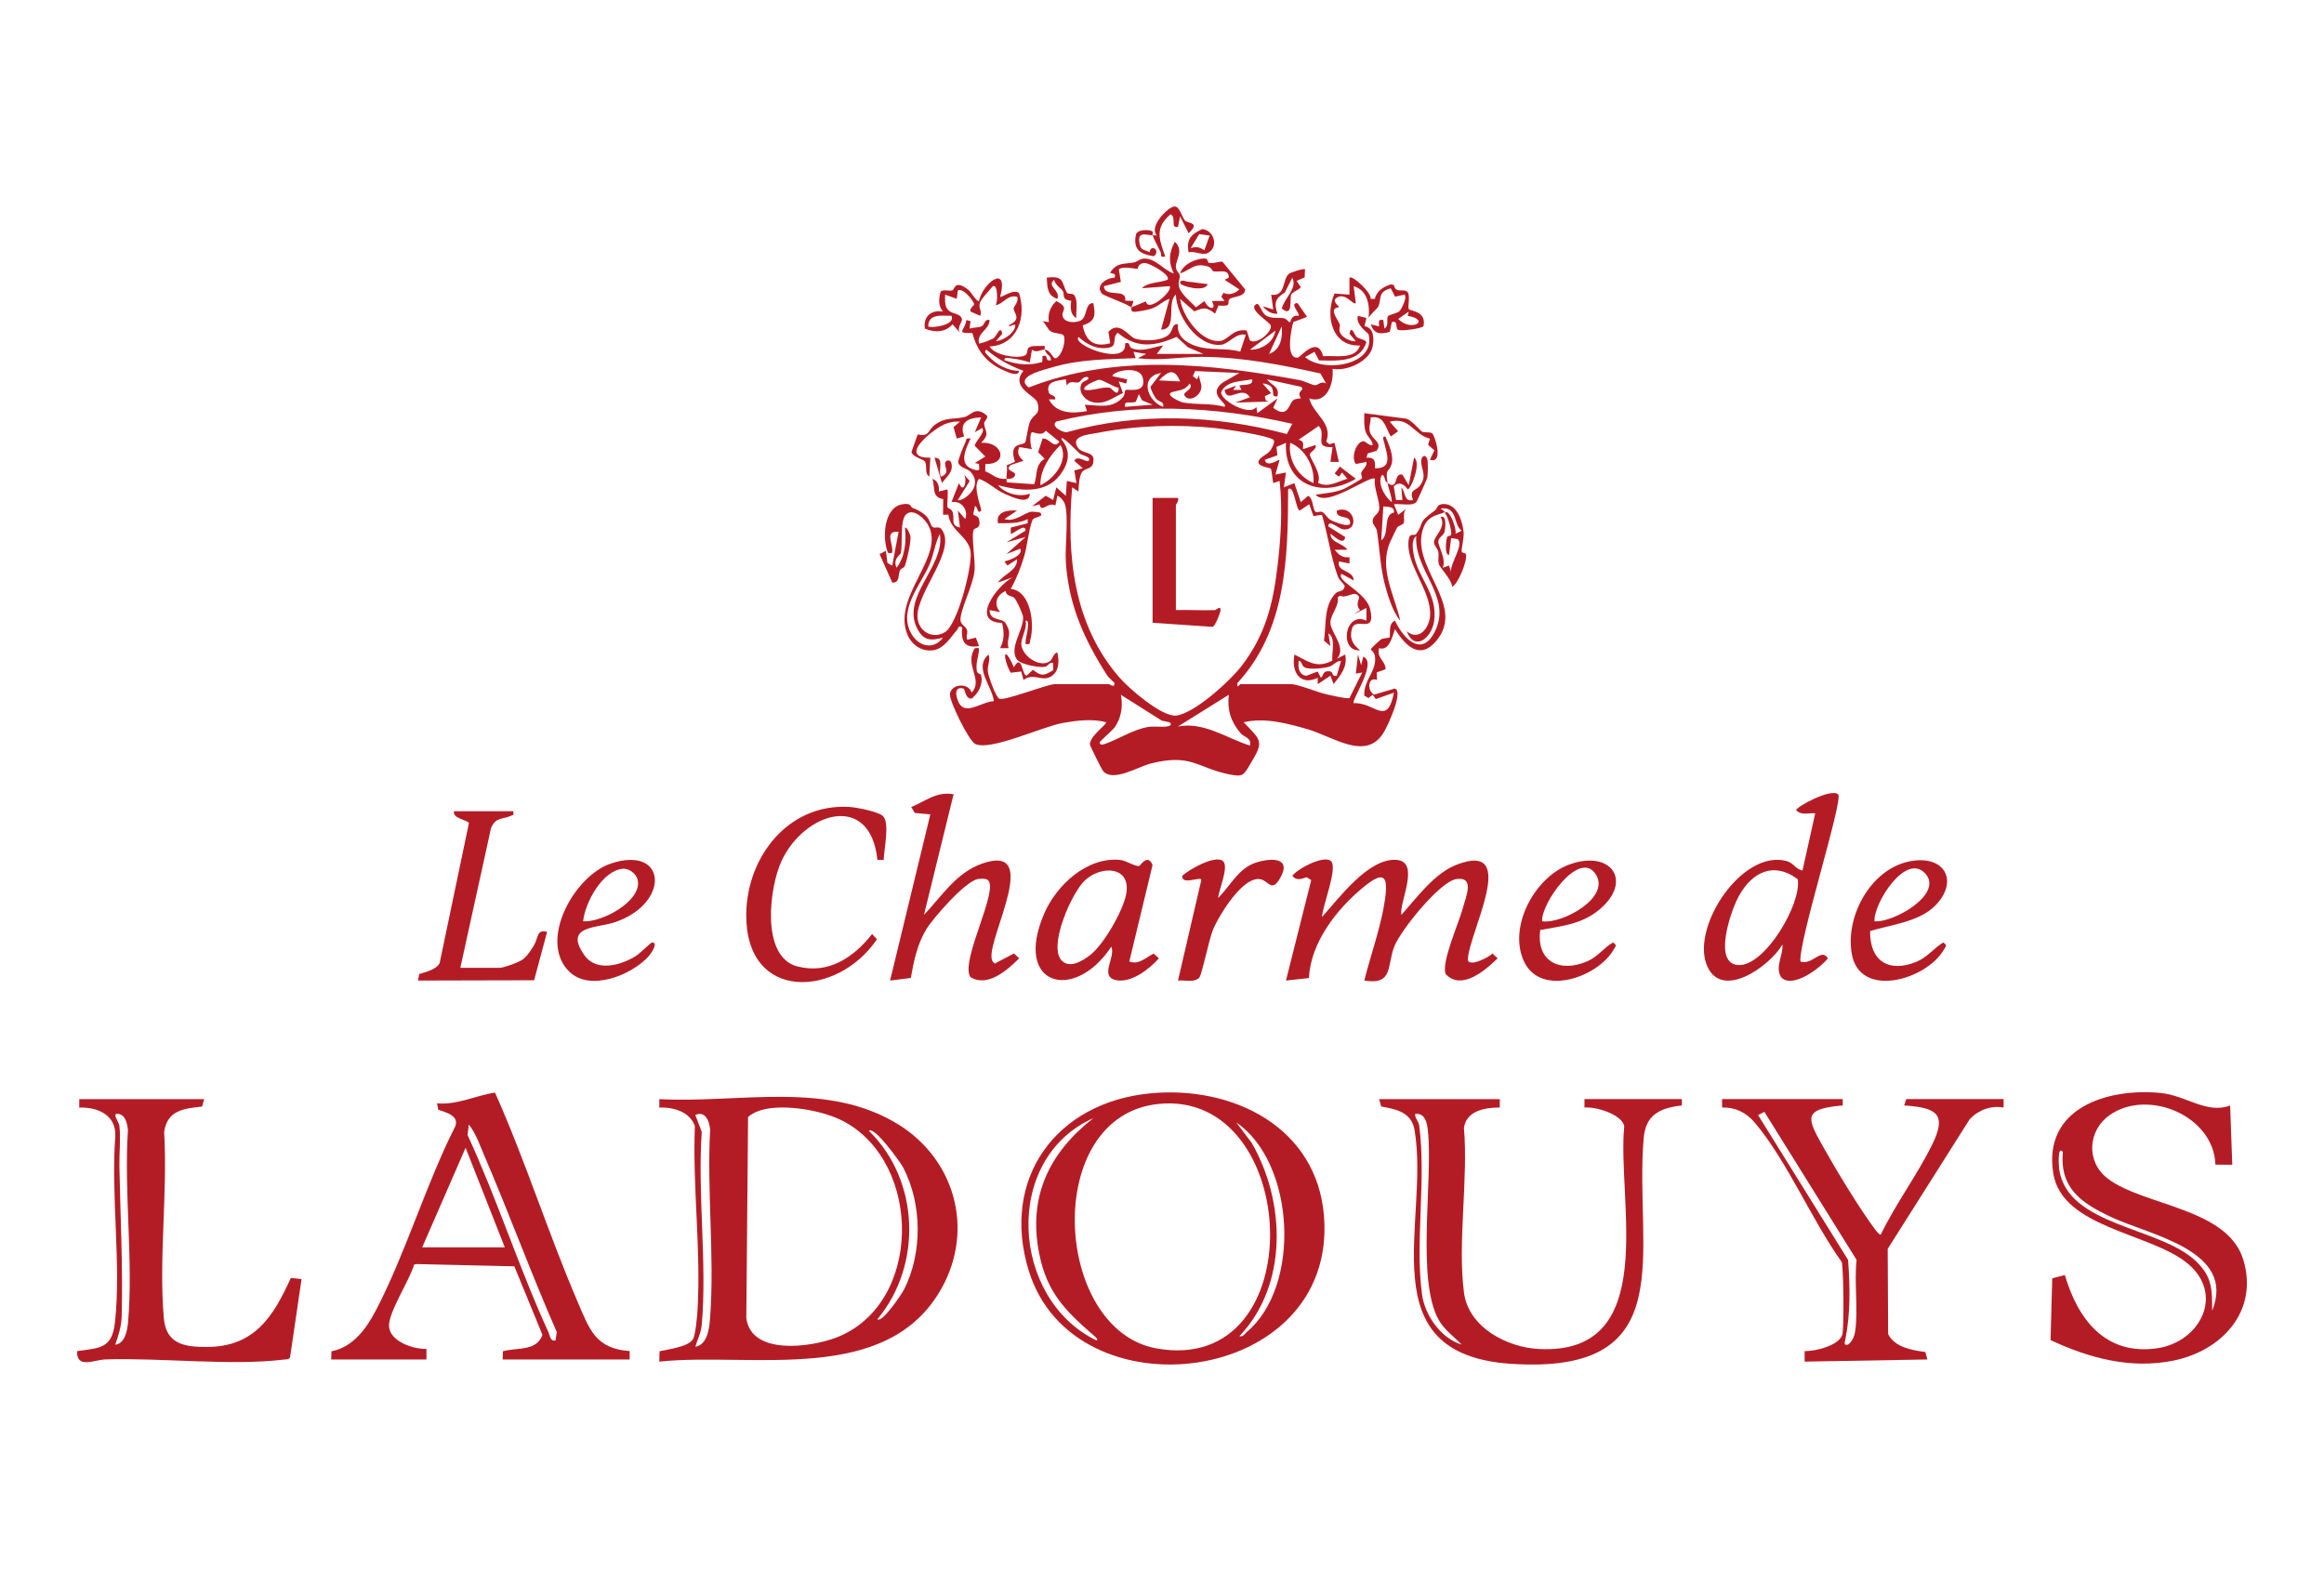
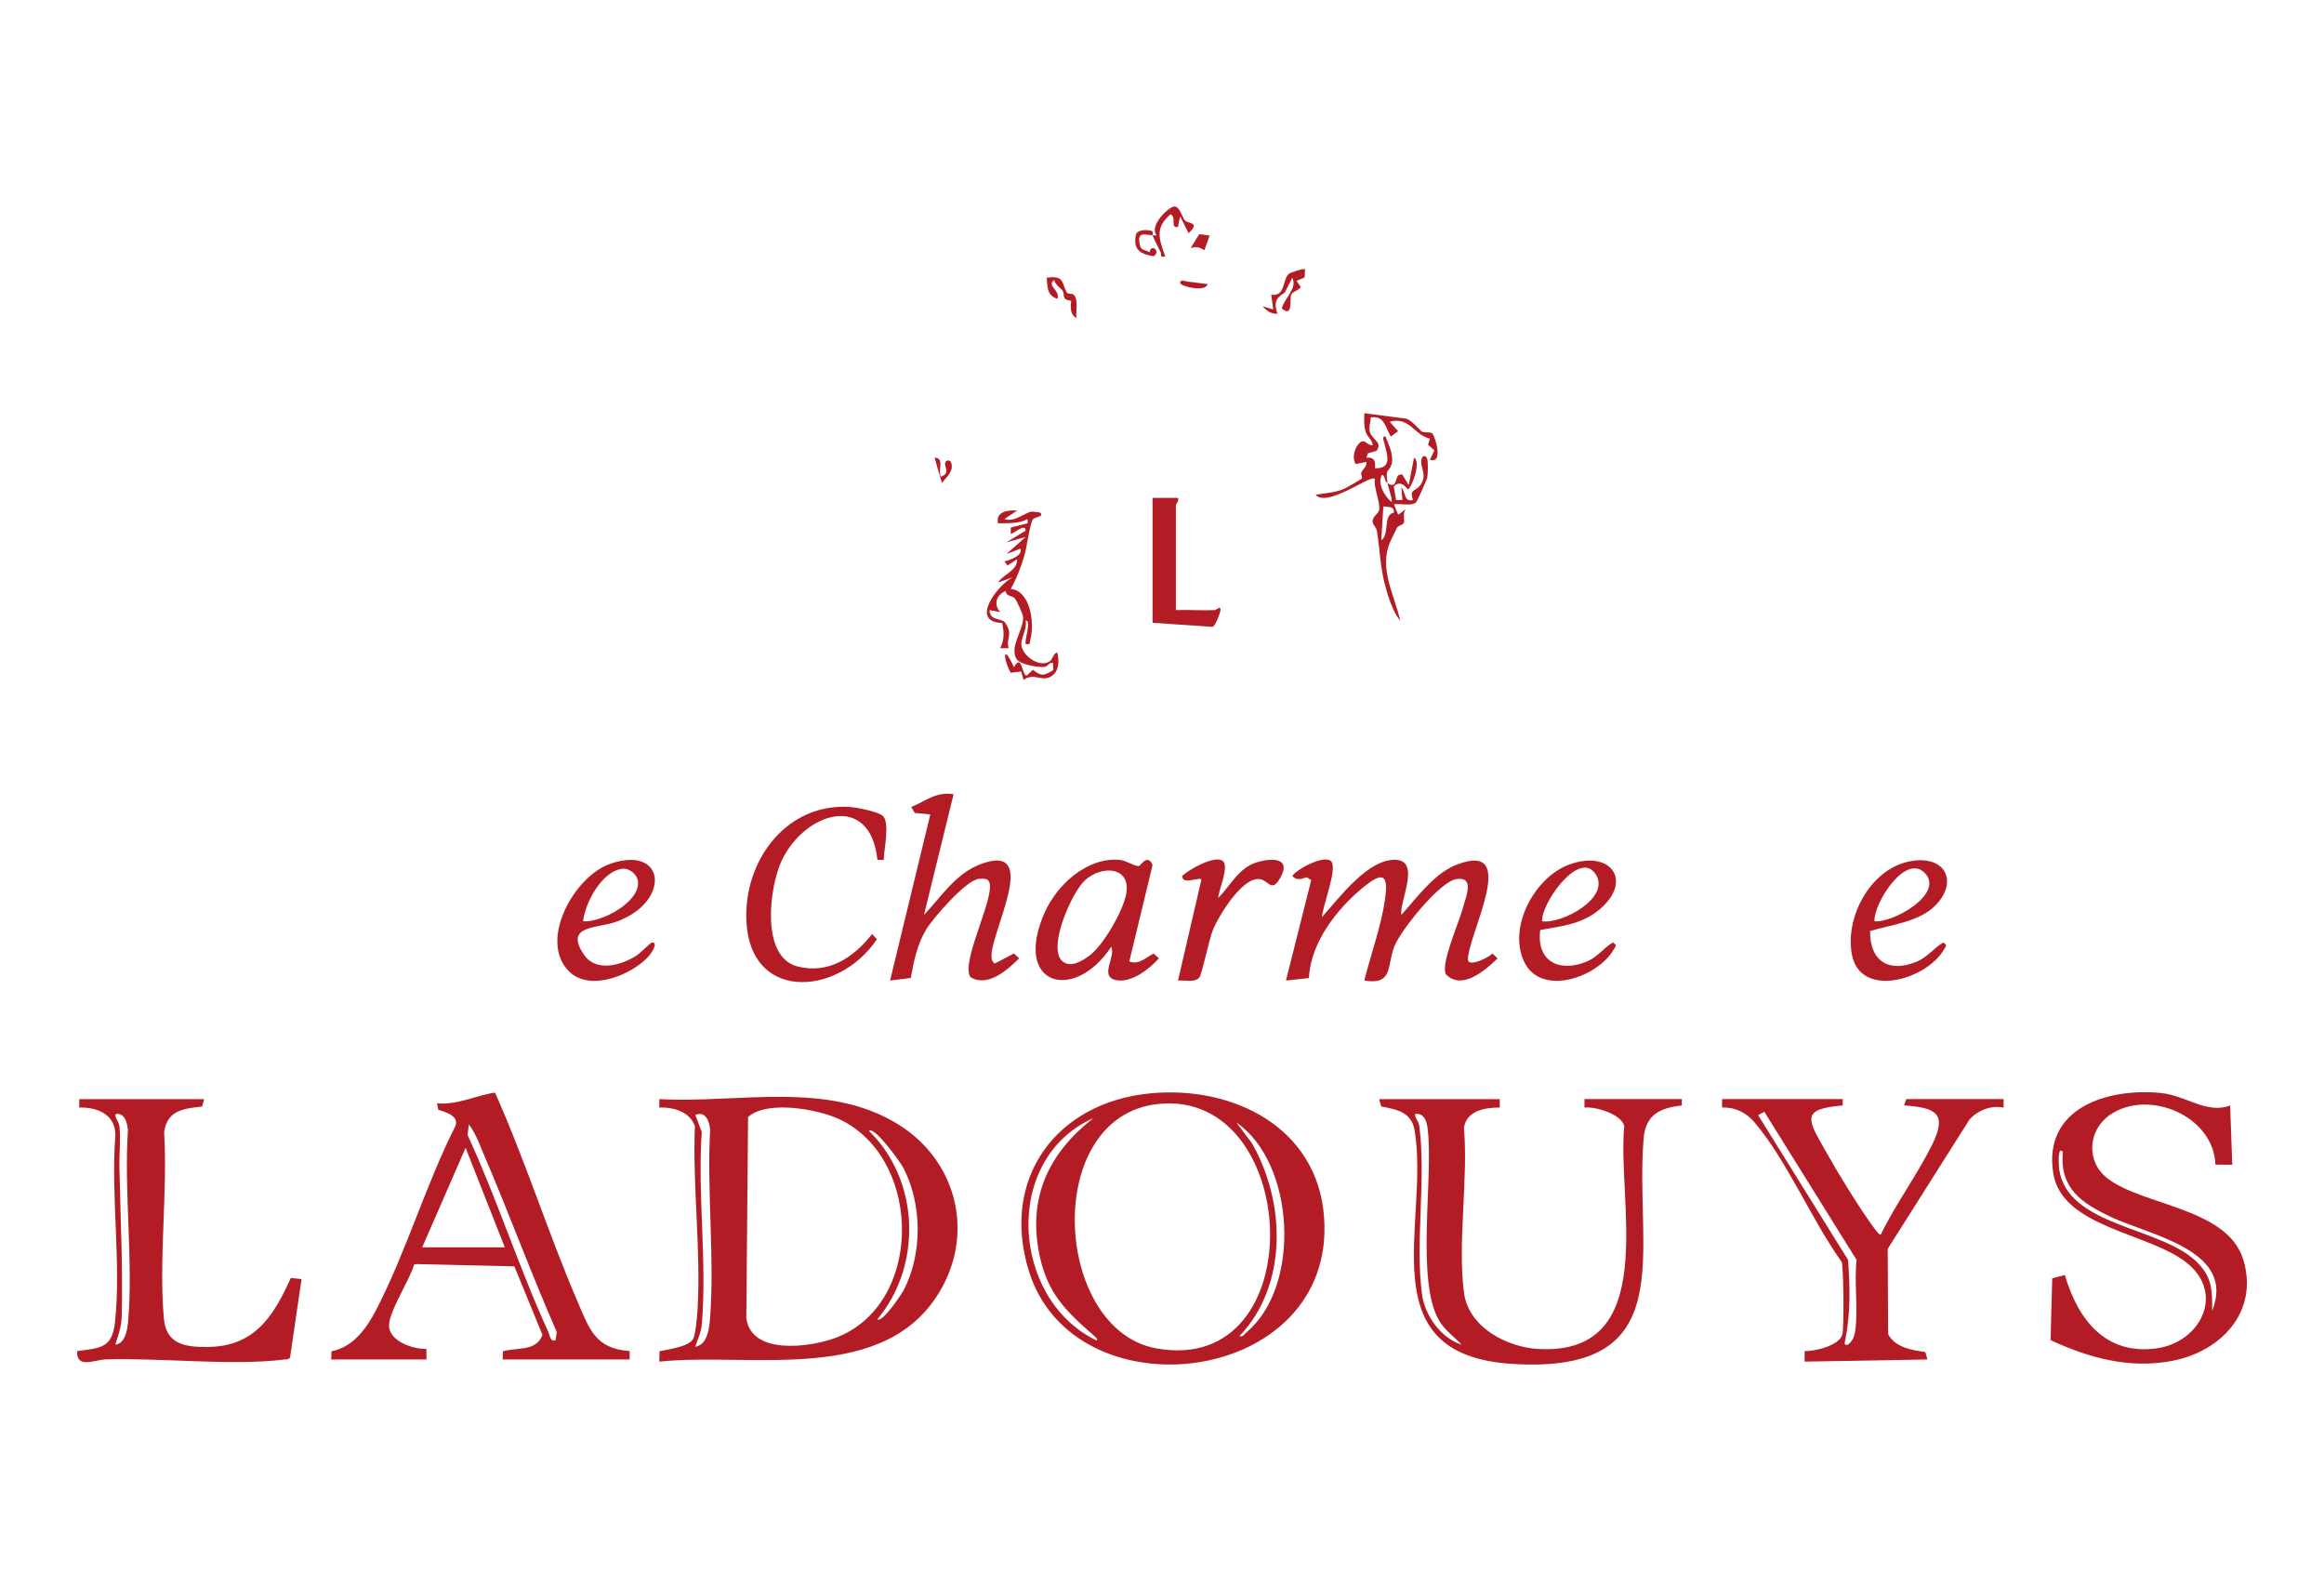
<svg xmlns="http://www.w3.org/2000/svg" id="Calque_1" version="1.2" viewBox="0 0 500 338">
  <g id="xzcUW6">
-     <path d="M243.421,66.127c-1.565-1.054-4.654-1.928-6.393-2.951l-.43-.903c-.064-1.516,1.796-2.489,3.179-2.528.597-1.164-1.037-.785-.909-1.131,1.488-2.256,3.018-1.729,5.129-2.158.654-.133,1.234-.726,1.97-.806,2.516-.274,4.377,2.494,6.561,3.187-1.179-2.458-1.058-4.403.228-6.827,1.992,1.837.27,3.769.226,5.29-.029.996.701,1.334.819,1.884.154.715-.4,1.38-.174,2.388.38,1.689,2.547,3.312,3.697,4.55l1.806-1.365c.772,1.822,2.78,2.179,1.6.007l2.732-.009-.697-.906.461-.866c1.131.624,2.561.164,3.416-.728l-3.176-2.055.905-.452c.048-2.024-2.07-1.12-3.321-1.378-.278-.057-.287-.787-1.276-1.064-2.885-.807-3.462.67-5.876,1.529.584-1.965,3.356-3.222,5.271-3.219.83.001.575.859.957.947.991.229,2.48-.462,2.904-.224l4.853,5.911c.024,1.794-2.907,1.451-3.421,2.18-.554.785.768,1.542-2.309,1.307l-.738,1.746c-1.863-1.465-2.423-1.331-4.465-.487l-3.049-2.691c.424,3.658,4.662,9.672,8.785,9.026,1.521-.238,2.697-2.721,5.54-2.213l.667,2.107c1.435,1.071,4.782-1.747,4.517-3.16-.15-.797-5.108-3.534-3.117-4.626.738-.405,1.031,2.049,2.393,2.622,1.291.543,2.415.173,3.658.442.483.104.993.961,1.229.809.107-.07.21-1.643,1.83-1.369.37-.471-2.123-2.759-.234-2.723l2.047,2.957-2.974,1.116c-.429,1.534-1.749,7.876.944,7.65.643-.054,4.276-4.879,5.484-.309,2.57-.206,6.943.841,7.939-2.305-6.156.291-7.559-6.577-5.483-11.184l3.204.253.005-3.644c.609-.646,4.793,3.238,4.562,4.548l.894-0c.368-1.708,1.965-2.703,3.523-3.125l.589.151c.352,1.831,1.905.794,2.758,1.351.944.617.085,3.409.475,3.856.339.39,3.842.436,3.12,3.661-.349.484-4.974,1.119-5.466.754-.682-.506.089-2.039-1.344-1.638l-.425,2.084c-2.167.577-3.325.511-4.132-1.621l1.818.454c.025-.902-.362-1.626.912-1.37l.228,1.82c1.03-.585.416-2.083.767-2.649.21-.338,2.017-.567,2.521-1.128.439-.489,1.685-2.991,1.041-3.509l-2.034.433-.923-1.788c-3.0.755-1.866,2.501-2.77,4.075-.116.202-1.681,1.628-2.011,2.29.352-2.731-.242-5.979-3.193-6.828l.455,3.635c-.659.518-2.166-2.398-4.114-1.148-1.219.79.673,1.778.466,2.055-2.354.207-.128,2.704.177,3.639.199.611-.369,1.15.235,2.08.567.873,2.161,1.705,3.236,1.572l-1.362-1.596c.411-2.091,1.099.333,1.556.708.516.423,1.937.545,2.077,1.144-1.426,4.408-6.385,3.929-10.189,3.878l-.971-1.851-2.032,1.139c3.889,3.425,15.361,1.851,13.663-4.92-.059-.234-2.923-2.103-2.281-3.961l1.816.462-.416,1.767c2.058.34,2.088,2.624,1.759,4.355-.609,3.202-5.628,5.457-8.631,4.806.358,2.921-1.166,7.705-5.005,6.375.858,3.407,5.162,5.317,3.654,9.302l.676.56,1.105-.297.938,4.095-1.818.001.456-3.184c-4.281.229-1.174-2.61-2.963-4.547l-4.325,2.954c1.193.352.989.889.911,2.051l2.729-.912c.312,1.002-1.197,1.442-1.241,2.04-.056.769,2.688,4.222,1.761,6.09,2.126,1.177,4.255-.289,6.313-.851l-1.144-1.357-.682.905-.907-.691,1.134-1.474,3.421,2.616c-7.271,4.342-15.497,1.344-15.032-7.735l-2.041.887.195,1.796-2.705.965c.378,1.836,3.075-.144,3.183-.005l-.903,3.187,2.273-.451-.449,3.185,2.248-.89,1.396,4.077,1.583-1.362c1.185.649.891,2.889,1.593,3.447.296.236,1.019-.147,1.386.014.619.272,1.106,1.314,1.844,1.74.594.344,5.115,2.247,4.063.035-.488-1.025-2.949-.274-2.728-2.049,3.906-1.388,5.037,4.585,1.245,4.017-.792-.119-3.122-2.284-3.065-.61l3.636,2.289c-.295,2.189-3.053-.827-3.181-.688.074,1.964,2.698,1.978,3.637,3.418l-2.728-.004c.879,1.084,1.686,1.821,3.189,1.599l-.005,1.362-2.272-.452c-.525,2.378,3.141,1.792,3.181,4.097l-2.503-1.364c-.338-.072-.31.473-.221.675.671,1.531,5.529,3.664,6.275,6.933,1.263,5.531-3.112,1.448-3.911,4.099-.628,2.081.181,3.502,1.731,4.683-4.587.388-3.318-8.53,1.364-6.374l-.002-2.731-2.728,1.362,1.364-.915c-1.102-1.122-.111-2.523-.196-2.723-.784-1.853-2.719.448-4.082-.373l-.522.37c.371,1.965-1.754,3.843-1.567,5.672.213,2.08,3.569,5.302,1.359,7.535l1.819-.904c.524,2.691-.975,4.398-2.502,6.365l-.688-1.813-2.726,1.823-.003-1.368c-3.77,1.808-5.755-1.244-5.004-5.009,2.926,1.457,4.781,3.088,8.135,1.307-.132-1.808.816-4.884-.848-5.861l.451,2.728-1.39-1.148c.512-3.308-.1-7.653,2.546-10.235.609-.594,1.841-.211,1.904-1.604-.471-.735-1.156-1.144-1.479-2.028-1.468-4.02-2.159-9.078-3.408-13.225l-1.833.278-.9-2.549-2.044,1.356c-.801.014-1.239-5.828-2.501-4.546-.022,14.721-.387,30.295-10.93,41.683-.121,1.391.493.22.678.22h10.931c1.405,0,5.611,1.73,7.421,2.144.902.206,4.609,1.078,5.101.838l2.733-5.489-1.359.23.446-4.096.686,2.277.456-1.822c3.145,1.211-2.679,9.473-2.045,10.016,4.48-.308,7.139,5.241,8.65-2.272l-3.916,1.38-.644-.924-.904.693-.905-.489c-.249-3.357,2.831-5.366,2.258-8.62-.127-.719-.881-1.304-.878-1.386.006-.148,2.001-1.984,2.124-2.067.534-.36,1.779-.316,1.913-.476.301-.36-.428-3.009,1.182-3.592,1.974,4.225,6.033,8.028,8.764,1.923,3.288-7.352-4.641-12.705-4.207-20.148-1.046.912-.768,2.55-.574,3.762.834,5.222,5.353,8.789,4.414,14.656-.581,3.627-4.223,6.466-5.887,2.076,2.631,2.213,4.897-.728,5.038-3.406.289-5.468-5.453-11.052-4.589-16.417.236-1.467,1.209-.58,1.587-1.103,1.939-2.686.07-2.226,3.993-5.027.698-.498.355-1.394,1.922-1.416,2.843-.04,3.978,3.509,4.272,5.795.184,1.43-.428,3.425-.396,4.464.008.275.845.214.931.561.34,1.374-1.73,6.433-2.972,6.983-.086-1.55-2.658-4.122-2.871-4.868-.244-.856.065-1.812-.107-2.624-.174-.818-1.01-1.397-.922-2.275.114-1.144,2.727-3.207,1.4-5.259,1.501-.513.98,2.791.818,3.323-.212.692-1.226,1.038-1.305,1.935-.079.905,1.805,3.898.945,5.671l1.359-.46.454,1.369c-.33-1.692,2.903-6,1.389-7.077l-1.38-.208-.464,3.644c-1.022-.075-.631-3.03-.442-3.79.092-.368.883-.289.923-.597.124-.956-.691-3.855-1.387-4.718,1.029-1.017,2.677,3.756,2.28,4.548l1.362-.683c-1.884-1.261-.773-5.283-4.551-4.775l.907.676c-.228.614-3.365.394-4.507,3.237-3.412,8.493,9.296,16.651,2.695,24.557-3.558,4.261-6.695,1.048-8.892-2.511-.654,1.699-1.225,4.75-3.418,4.097-.626,2.17,1.466,2.731,1.371,4.549l-1.882.661.057,1.622c-2.014-.769-2.19,2.293-.638,3.166l4.459-1.316c1.983.628-1.592,8.124-2.356,9.404-3.792,6.351-10.925.923-16.395-.649-4.357-1.252-9.271-2.585-13.761-1.492,3.866,4.024,4.398,4.055,1.442,8.953-1.467,2.431-1.522,2.883-4.66,2.227-6.926-1.448-8.082-4.508-16.818-2.298-2.667.675-8.134,4.102-10.238,1.575-.242-.291-2.782-5.353-2.798-5.668-.092-1.818,3.748-4.402,3.465-4.787-2.862-.834-6.29-.378-9.209.122-4.494.77-15.599,6.095-18.923,4.547-1.421-.662-5.632-9.376-5.466-10.736.272-2.235,3.981-2.544,4.676-.323,2.62-2.798-1.681-5.915.69-9.555.774-.018.985-.256.873.642-.175,1.398-.672,2.613-.459,4.171.115.842.844.597.934.964.478,1.958-.514,3.85-2.025,5.063-1.461.111-1.325-2.058-1.838-2.182-1.391-.336-1.681.657-1.39,1.826,1.191,4.781,4.806,1.147,8.0.897-.423-3.351-4.402-7.272-1.138-10.013.475,1.245-.338,2.303-.143,3.745.128.95,1.714,5.526,2.497,5.771,1.302.406,9.701-2.932,11.764-3.141h11.842c.058,0,1.208.895,1.13-.228-.011-.151-1.254-1.152-1.555-1.624-4.926-7.733-8.261-14.964-8.907-24.342-.229-3.327.653-9.83-.208-12.545-.21-.663-.928-1.549-1.614-1.797l-.44,2.079c-1.704-.851-2.983,1.775-3.4-.226l-1.627.42,2.961-2.288,1.586.925.689-2.723,2.047,1.811.223-3.194,2.055.461-.442-2.709,1.81-.484-1.818-1.585c.676-1.609,3.324,1.113,3.177-.458-.043-.454-1.617-.791-2.044-1.135-.219-.177-4.357-4.509-3.865-2.967,2.073,2.471,1.543,5.05-.26,7.488-3.202,4.328-8.813,3.515-13.406,2.311,1.483,1.849,4.6,2.622,6.829,1.819-.055,2.552-3.901.698-5.316.079-2.151-.941-3.495-2.49-5.607-3.268-1.553,1.575.671,6.558.448,6.828-.846,1.025-.783-1.176-1.359-.906l-.338,1.63c.081.514,1.103.228,1.286,1.334.326,1.964-.816,1.498-1.165,2.037-.622.962.365,6.733.155,8.833-.323,3.233-3.057,8.272-3.034,10.632.009.907,1.088,1.312,1.393,2.074.292.728-.315,1.461.092,2.158l1.832-.453.68,1.812c-3.284.553-3.87-1.148-3.644-4.095-1.066-.298-.769.28-1.038.581-1.374,1.54-2.805,4.055-5.142,4.41-2.502.38-4.707-1.176-5.616-3.444-3.303-8.241,8.376-16.849,4.442-23.571-.766-1.31-2.927-3.434-4.51-2.366-1.694,1.144-.783,6.702-1.367,8.575-.099.316-1.696,1.15-.883,3.06,1.842-2.243,2.165-5.839,1.822-8.652.527-.063,1.1,1.527,1.159,1.824.221,1.109-.746,5.282-1.197,6.476-.157.415-.744.391-1.014.911-.452.87-.026,2.792-1.679,2.628l-2.726-6.118,1.351-.711.34,2.622,1.026.567,1.367-7.288c-2.955-.2-1.363,2.188-1.346,3.861.009.905-.068.733-.924.692-1.284-2.994-.966-9.718,2.991-10.45,2.134-.395,1.865.59,2.174.708,4.513,1.737,3.547,3.622,4.483,4.2.457.282,1.295-.225,1.783.355,3.656,4.348-5.452,13.74-5.088,19.07.204,2.985,3.223,4.791,5.916,3.158,2.714-1.646,5.877-14.072,5.51-17.281-.371-3.244-4.427-4.578-4.794-8.003l-1.133.042.028-3.367c-2.524-.496-1.685-2.298-2.304-4.375,1.2.443,1.479,1.566,1.365,2.735l1.816-.456c.281.36-.094,3.265.038,3.802.092.376.904.286,1.14,1.154.433,1.586-.508,2.815,1.553,3.24l-.449-3.641,1.594,1.817c.709-1.953-.817-4.023-2.962-3.644l1.596-4.095c1.005,2.458,1.82-.396,1.14-1.823l1.173,1.397-2.543,4.064c.623.568,5.79-2.672,2.753-6.039-.71-.787-2.221-.769-2.669-1.986-.104-.546,1.13-3.594,1.506-4.289.344-.636-.038-1.123,1.141-.885-1.282,2.667-2.757,5.991,1.194,6.779,1.07.214.553-.681.624-1.323l-.904-.217,2.272-1.378-2.27-2.302c-.162-.703,2.42-2.925,1.59-3.838l-1.596.904,1.364-3.181c-2.783.06-4.804,1.038-3.646,4.075l-1.596.471-.69-2.46,1.38-1.174c-1.053-.107-1.996.087-2.987.425-2.512.856-10.745,7.458-3.388,7.317l-.227,4.094c-1.102-.768-.382-2.306-.905-3.195-.395-.672-2.628-.938-2.927-2.125l1.34-3.77c2.606.558,2.128-.897,3.654-2.043,2.42-1.817,4.191-1.108,6.471-1.725,1.35-.365,2.238-2.228,4.422-.562,1.108.676-.325,1.3-.246,2.065.176,1.69,1.314,2.086-.652,4.064,4.694-.322,5.966,4.693.907,4.562l-.024,1.561c1.887.791,2.365,1.782,4.582,1.625.031.249-.082.535.123.766l5.827.401c.779-2.091.065-4.028,2.242-5.506l-1.392-1.384.946-2.933c1.484-.209,2.428,2.379,3.63.684l-2.941-2.392c-.768,1.345-2.778.211-2.966.338-.549.372-.37,2.921-.006,3.645l-2.729-.453c-.533,1.324-.106,2.025.9,2.962l-2.738.897c-1.507,1.402,1.329,1.235.92,2.284-.529.853-1.02.634-1.817.69-.075-.598.262-2.093.036-2.899l1.776-.761c-1.406-4.303,1.512-3.385,2.206-4.167.199-.225.581-3.589,1.091-4.599.823-1.629,2.287-1.336,1.53-4.011-.412-1.457-5.952-3.218-2.997-6.783-2.887-1.078-5.618-2.554-7.973-4.562-.728.437.136,1.014.45,1.372,1.565,1.787,4.208,3.219,6.612,3.185-.274,1.389-2.514.242-3.317-.104-3.685-1.588-5.744-4.192-6.763-8.037-3.819.071-1.558-.448-1.301-2.794l.913.234-.229,1.594c.711-.217,2.025-.206,2.594-.48.759-.365.546-1.598,1.725-1.346-.026,2.122-2.801,2.742-2.272,5.006.182.207,2.754-.809,3.188-1.142.652-.501,1.447-2.948,1.816-.912l-1.362,1.596c1.532-.173,3.613-1.472,4.092-2.965.448-1.396-1.272.221-1.358-.445,2.953-1.373,1.105-2.554,1.075-3.646-.01-.359,1.215-1.55.743-2.503-2.088-.487-2.838,1.437-4.551,1.816.146-.653.273-1.132.24-1.822-.024-.51.021-2.577-.918-2.27-.692.937-2.479,2.634-2.789,3.63-.347,1.115.591,1.885.052,2.74l-2.053-.914c-.25-.756.759-1.199.769-1.585.014-.534-2.327-3.588-3.5-2.962l-.228,1.81-2.504-.902c-.016.527-.038,1.061-0,1.592.223,3.171,3.188,1.891,3.615,3.68.128.535-1.178,1.872-.432,2.926l-1.586-1.811c-1.557,1.755-3.785,1.827-5.957.926-.377-2.568,1.282-4.079,3.904-3.673-1.072-1.132-.94-2.881-.488-4.342.748-.449,1.739-.028,2.444-.198.631-.152.453-2.559,3.621-.022.366.293,1.74,2.604,2.16,2.288.827-3.885,6.452-8.139,4.563-.912.262.288,2.646-1.705,4.033-.843,1.682,5.089-.239,11.225-6.311,11.546,1.08,1.888,5.684,2.631,7.461,1.996.824-.294.546-1.281.849-1.64.609-.723,2.52-.333,3.46-.524.196.264-0.0.661.07.854-.738-.065-1.777.796-2.73-.005l-.463,2.742c-1.19-.38-2.694-.743-3.928-.857-.509-.047-1.634-.423-1.53.392,2.784.94,5.274,1.236,8.138.377l.058-1.282c1.499-.414.265,1.223,1.818.908-.085-1.246-.864-.903-1.364-2.275,1.471.129,1.694,2.129,2.499,1.818,1.315-.658,2.192-3.945,1.541-4.947-.193-.297-2.029-.401-2.653-.764-.801-.465-1.096-1.671-1.839-2.258l1.36.23c-.271-1.852.292-3.247,1.594-4.538,2.76,1.397,1.283,1.936,1.332,2.933.089,1.821,2.838,1.904,4.04,1.179,1.331-.803.774-3.733,2.601-3.671.525,2.701.43,3.909-2.283,4.787.62,3.429,2.523,4.774,5.92,3.851l-.393-2.456c2.348-2.568,4.409,1.044,5.736,1.462,1.871.589,5.266.509,6.94-.609,1.373-.918.853-2.688,2.299-2.485-.289,2.506,1.652,3.938,3.773,4.658,3.303,1.122,6.418.32,9.619,1.241l1.184-3.617c-2.04-.558-3.643,1.964-5.292,2.137-5.054.528-9.638-6.224-9.741-10.794-2.122,1.649.492,7.541-3.181,7.518l1.817-6.604c-1.559.489-2.283,1.596-4,2.144-.738.235-3.292.76-3.898.611-.5-.123-.257-.908-.298-.936l3.123-1.281c.355,2.617,5.99-2.328,5.073-3.271l-5.918.449c1.099-1.315,3.854-1.143,5.466-1.821.897-.947-3.788-3.56-4.783-3.595-1.567-.055-1.553,1.203-1.66,1.241-.194.069-3.029-.666-4.017.098l.439,2.712-3.641.922c.128,2.646,4.954.247,4.586,3.12l1.787.064-.455,1.362ZM303.091,67.042l-2.277,1.584c2.845,2.893,7.106.219,2.05-.679l.227-.905ZM204.708,67.951c-2.045.006-4.961-.565-5.01,2.273.49.437,5.968-.184,5.01-2.273ZM273.031,76.147c2.483-.862,2.966-3.52,2.724-5.919l-2.724,5.919ZM268.927,75.232c2.367.106,5.134-1.561,5.461-4.094l-5.461,4.094ZM248.886,76.147h10.02l-3.339-1.443-2.415-2.227c-4.684,2.047-8.526,2.587-12.685-.883-1.299,1.056.033,2.811-1.826,3.187-2.619.529-4.729-.624-6.603-2.278-1.575,1.724,10.582,6.468,10.021,1.366,1.233-.381.678.752,1.449,1.059,2.237.889,4.537-.274,6.744-.598l-1.366,1.818ZM246.607,76.152l-2.729-.457.457,1.361c-6.36.285-12.022.185-18.22,2.054-1.846.557-7.87,1.938-4.792,4.261,18.744-7.325,38.841-5.158,58.164-1.613,1.126.207,2.839,1.085,3.418,1.127.596.044,1.391-1.038,2.416-.362l-1.236-2.175c-8.629-1.899-16.636-3.502-25.482-3.573-4.588-.037-9.256.932-13.813.279l1.817-.902ZM242.117,83.96c.45-.421,4.668.96,3.735-2.715-.689-2.715-6.478-1.443-6.522-.315l3.178.685-.218.901-1.6-.446.908,2.494c-2.202.987-3.894,2.553-6.507,1.964-1.569-.354-3.056-1.98-2.531-3.688.342-1.113,2.002-.909,1.518-1.689-1.049-.314-1.51.911-2.027,1.109-.627.24-1.873-.586-2.53.714l-.22-1.358c-1.915.304-4.399.409-3.651,2.86.196.641,1.528.471,1.378,1.459l-1.368.001c1.609,3.078,5.124,3.091,8.194,2.505l-.454-1.359c3.031.107,5.865.967,8.187-1.626.466-.521.393-1.369.53-1.497ZM253.894,82.066c-1.249-3.126-2.768-2.038-4.551-.224l4.551.224ZM266.647,80.249l-9.513-.414-.494,1.098.895.681.454-.909c-.036.841.504,1.728.486,2.527-.046,2.018-2.827,3.484-3.665,1.79-.34-.688,2.178-1.369,1.136-2.496-.975,1.481-2.237,1.395-3.663,1.809-1.949.566,1.583,2.134,2.312,2.272,2.631.496,6.13.11,8.862.925.845-.777-3.86-2.603-.42-5.204l3.608-2.079ZM249.797,80.251c-4.729.755-2.996,6.073.453,7.281.252-1.254-.903-.926-1.576-1.827-.369-.492-1.156-1.962-1.144-2.512l2.267-2.942ZM240.684,83.443c-1.06-.131-3.457-1.777-4.245-1.736-.39.02-3.896,1.47-3.037,2.18,1.781.26,3.488-.661,5.256-.497.546.051,1.965,2.419,2.026.053ZM269.38,81.615c-2.309.464-5.435.246-6.619,2.688-.453,1.681,6.159,5.45,7.528,3.232l.223,1.356,4.331-3.179-.91,2.038c3.145,2.424,3.35-.852,4.289-1.626.514-.423,1.544-.35,1.628-.433.038-.038-.374-.652-.296-1.036.135-.666,1.165-.874.306-1.45l-7.29-1.588c.987,1.362,2.763,1.423,2.275,3.637-1.523.285-.536-1.102-1.362-2.048-.339-.388-1.27-.744-1.824-.678l1.818,2.051-1.363.678.221.903.683.236-7.278.222,3.177-1.134c-1.797-2.809-4.904,1.612-5.454-1.586l2.495-.927-.674.914,1.822.001-.46-.903c.366-.351,3.193.174,2.732-1.368ZM245.723,86.134l-.701-1.331-.638,1.609c-1.005.54-2.654-.467-2.327,1.12l5.919-.458-2.252-.94ZM278.034,91.181c-16.716-3.832-33.953-4.644-50.744-.499-1.34.931,1.137,2.349,2.189,2.317,15.621-4.355,31.793-3.745,47.379.378l1.176-2.195ZM273.396,100.829c-.269-.304-2.913-.327-2.627-1.649.542-.99,1.78-1.35,2.437-2.129.244-.29,1.326-2.044.732-2.458-1.369-.953-9.984-2.215-12.127-2.449-8.463-.927-17.389-.603-25.761.999-1.793.343-6.022.618-4.049,3.307.789,1.075,3.124.776,3.243,2.241.203,2.508-1.802,1.799-2.514,2.975-.58.959-.658,2.939-.699,4.084l-1.36-.907c-1.237,14.625.238,29.559,10.238,40.995,2.046,2.34,9.159,8.502,12.18,8.113,4.019-.517,11.742-7.614,14.206-10.888,4.983-6.622,6.569-13.016,7.547-21.148.714-5.937,1.137-12.522.458-18.44l-1.36.458c-.186-.64-.283-2.81-.544-3.105ZM282.589,103.928c.293-3.452-1.746-7.354-5.005-8.649-.519,3.704,1.668,7.18,5.005,8.649ZM223.84,104.386c2.962-1.308,6.179-5.418,4.323-8.645-2.301,2.239-4.408,5.334-4.323,8.645ZM202.884,137.184c-2.653.726-4.203.679-5.557-1.963-3.541-6.912,6.082-13.425,4.876-20.357-1.032,2.008-1.284,4.357-2.174,6.48-1.88,4.482-6.972,9.871-3.908,15.083,1.576,2.681,4.759,3.47,6.763.757ZM288.51,142.192c-1.088-.006-1.509.956-2.603,1.264-1.135.319-4.405.718-5.33.062-.642-.455-.464-1.361-1.169-1.326-.161,1.456-.018,2.897,1.617,3.211l2.466-.93.695,1.352c.647-.62.378-1.281,1.365-1.394,1.711-.196.579,1.225,2.048.95l.911-3.188ZM251.62,155.404l-1.677-.363-8.798-5.56c.503,2.392.101,5.042-1.37,7.054-.469.641-3.163,2.946-3.177,3.191-.035.624.665.502,1.199.309,2.84-1.024,6.182-3.126,9.149-3.616,1.384-.228,2.726.049,4-.107.634-.077,1.358-.295.675-.908ZM264.37,149.48l-10.929,6.825c5.56-1.076,10.392,2.499,15.481,4.104.393-1.722-1.267-1.758-2.064-2.714-2.092-2.51-2.839-4.914-2.489-8.215Z" fill="#b41c25" />
    <path d="M141.849,292.952l.049-2.233c1.836-.436,6.124-.894,7.195-2.596.548-.872.901-4.994.978-6.309.767-13.087-1.093-26.434-.573-39.552-1.12-3.111-4.619-4.077-7.649-3.97l0-1.817c17.096.941,36.254-4.096,51.6,5.561,11.983,7.541,16.137,22.39,9.215,34.981-11.702,21.283-41.001,13.845-60.814,15.935ZM165.892,238.423c-1.759.219-3.58.708-4.946,1.886l-.38,43.264c1.037,8.092,13.798,6.292,19.208,4.258,18.738-7.047,18.759-37.535,1.711-46.584-4.104-2.179-11.005-3.396-15.593-2.824ZM149.596,289.76c2.755-.485,3.037-4.275,3.204-6.584.934-12.957-.734-27.022-.018-40.099-.142-1.84-1.003-4.157-3.186-3.191l1.382,3.629c-.928,13.385,1.175,28.284.001,41.483-.171,1.928-.885,3.021-1.382,4.762ZM188.765,283.836c1.005.913,5.26-5.471,5.712-6.353,4.021-7.837,3.926-18.503-.162-26.294-.584-1.113-6.19-8.953-7.372-7.881,10.921,10.627,11.541,28.895,1.822,40.528Z" fill="#b41c25" />
    <path d="M247.426,235.239c17.685-1.718,35.956,7.171,37.436,26.519,2.789,36.453-53.838,43.285-63.536,11.612-6.076-19.842,5.91-36.17,26.1-38.131ZM249.238,237.512c-25.171,2.587-22.657,48.571-.464,52.591,33.875,6.135,31.232-55.753.464-52.591ZM235.222,240.576c-19.613,8.716-17.785,38.886.679,47.824.575-.167-.502-.999-.673-1.149-6.086-5.303-9.967-9.158-11.643-17.506-2.459-12.244,2.127-21.733,11.638-29.169ZM266.65,287.48c.856.201,1.083-.478,1.595-.906,11.706-9.78,10.462-36.349-2.274-45.097l3.331,4.412c7.278,12.656,7.879,30.528-2.652,41.59Z" fill="#b41c25" />
    <path d="M71.254,292.495l.061-1.766c4.64-.873,7.543-4.933,9.586-8.857,6.405-12.3,10.696-26.98,17.015-39.478,1.003-2.251-1.904-3.107-3.617-3.605l-.274-1.405c4.406.386,8.259-1.694,12.476-2.311,6.578,14.73,11.452,30.313,17.821,45.117,2.502,5.814,3.781,9.978,11.156,10.49l-.003,1.814h-27.328l.057-1.768c2.997-.86,7.232.083,8.5-3.542l-6.047-14.737-20.975-.484-.592.108c-.86,3.243-5.583,10.311-5.394,13.299.207,3.274,5.269,4.934,8.052,4.847l.002,2.275h-20.496ZM119.527,288.394l.257-1.817c-5.477-12.466-10.151-25.286-15.523-37.793-.966-2.248-1.871-4.946-3.396-6.846l-.267,2.264c6.38,13.822,11.036,28.531,17.369,42.352.353.771.39,2.128,1.561,1.839ZM90.839,268.355h17.763l-8.431-21.41-9.332,21.41Z" fill="#b41c25" />
    <path d="M322.672,236.472l.002,1.818c-3.177-.017-7.149.653-7.715,4.36.957,11.086-1.4,24.673.009,35.459.976,7.469,9.227,11.772,16.109,12.128,26.334,1.364,16.774-31.809,18.372-47.975-.575-2.548-6.168-4.221-8.56-3.971l.002-1.819h20.952l.002,1.364c-4.721.527-7.788,2.011-8.217,7.047-2.071,24.318,8.527,50.967-28.473,48.545-30.913-2.023-17.495-30.432-20.811-50.242-.651-3.89-3.83-4.512-7.179-5.118l-.455-1.595h25.962ZM314.474,289.302c-1.687-1.785-3.671-3.093-4.93-5.313-4.904-8.644-1.179-30.257-2.357-40.912-.179-1.621-.68-3.685-2.73-3.414-.055.986.753,1.518.886,2.525,1.523,11.499-.914,25.147.596,36.297.61,4.509,4.074,9.454,8.536,10.817Z" fill="#b41c25" />
    <path d="M479.805,237.839l.462,12.755-3.626-.023c-.355-10.568-14.563-16.428-22.764-10.653-4.713,3.319-5.102,10.045-.46,13.61,7.792,5.983,25.954,6.3,29.269,17.644,3.234,11.065-4.775,19.506-15.149,21.577-9.212,1.839-18.041-.548-26.366-4.425l.36-13.289,2.712-.721c2.806,9.589,8.734,17.296,19.734,15.786,9.472-1.3,14.827-11.84,6.415-18.477-8.126-6.411-26.784-7.531-28.639-19.186-2.246-14.112,11.738-18.422,23.197-17.275,5.324.533,9.892,4.607,14.854,2.678ZM443.825,247.861c-1.223-1.608-.866,3.252-.791,3.752,1.838,12.255,21.62,12.27,29.44,19.751,3.5,3.348,3.466,6.081,3.462,10.653,5.268-13.006-13.403-16.246-21.729-20.17-6.275-2.958-11.132-6.136-10.382-13.986Z" fill="#b41c25" />
    <path d="M396.458,236.472l.002,1.363c-8.998.747-7.559,2.912-4.013,9.251,2.78,4.97,7.74,13.141,11.101,17.594.203.268.865,1.101,1.101.941,3.164-6.571,7.802-12.785,11.016-19.28,3.315-6.699.998-8.025-5.998-8.508l.455-1.362h20.952l-.005,1.823c-2.682-.523-5.453.538-7.291,2.496l-17.646,27.901.094,18.361c1.497,2.855,5.081,3.421,8.004,3.838l.445,1.601-26.417.46.006-2.276c2.188.1,7.419-1.177,8.101-3.514.397-1.36.283-14.111-.119-15.634-6.396-8.909-11.777-21.812-18.729-30.007-1.84-2.169-4.152-3.315-7.016-3.239l-.004-1.811h25.962ZM379.598,239.208l-1.354.703,19.368,31.163c.417,5.858.538,11.468-.603,17.194-.136.684-.395,1.211.581,1.035.972-.713,1.395-1.839,1.559-2.998.642-4.525-.244-10.488.288-15.24l-19.84-31.857Z" fill="#b41c25" />
    <path d="M43.925,236.472l-.444,1.606c-3.994.416-7.534.827-8.17,5.494.788,12.911-1.187,27.328-.059,40.06.49,5.532,4.416,6.205,9.363,6.166,10.138-.08,14.191-6.512,17.959-14.851l2.304.242-2.476,16.881c-.312.464-.89.387-1.375.447-11.165,1.376-26.498-.419-38.3-.04-2.502.08-6.297,2.096-6.135-1.788,5.018-.683,7.534-.596,8.147-6.221,1.368-12.565-.916-27.247.073-40.04.183-4.545-3.808-6.269-7.761-6.136l.002-1.819h26.873ZM24.798,289.304c2.071-.203,2.602-3.092,2.749-4.762,1.162-13.2-.905-28.084-.019-41.466-.158-1.277-.496-3.166-2.045-3.423-1.548-.257.096,1.7.201,2.534.326,2.601-.045,5.928.004,8.65.192,10.703.785,21.576.495,32.34-.06,2.208-.686,4.089-1.385,6.126Z" fill="#b41c25" />
    <path d="M284.418,197.302c3.597-3.962,10.062-12.851,16.121-12.288,5.063.47.484,9.064.952,11.831,3.383-3.749,7.088-8.972,11.947-10.826,13.769-5.252,2.315,15.108,2.37,20.553.353,1.527,4.71-.688,5.274-1.435l1.126,1.048c-2.655,2.588-7.713,6.988-11.15,3.418-1.11-2.315,2.853-11.144,3.641-14.124.679-2.57,2.664-6.897-1.326-6.356-3.577.485-11.993,11.007-13.365,14.439-1.673,4.182-.164,8.433-6.486,7.401,1.427-5.708,3.67-11.78,4.479-17.602.736-5.294-.526-5.885-4.717-2.444-5.707,4.685-11.304,11.871-11.68,19.516l-4.934.53,5.435-21.605-.992-.622c-1.081.379-2.275.814-3.067-.314,1.093-1.523,7.199-4.767,8.445-2.989,1.188,1.696-1.955,9.541-2.073,11.871Z" fill="#b41c25" />
    <path d="M205.162,170.887l-6.373,25.959c3.828-4.04,6.89-9.038,12.435-11.016,13.009-4.641,1.389,15.579,2.116,20.344.081.534.25.827.696,1.126l4.111-2.164,1.126,1.048c-2.539,2.528-6.827,6.342-10.504,4.024-2.281-3.468,6.38-19.024,3.71-20.905-.471-.332-1.455-.268-2.045-.184-2.67.38-9.591,8.295-11.113,10.769-1.951,3.173-2.728,6.889-3.363,10.524l-4.462.552,8.661-35.746-3.344-.313-.761-1.281c3.097-1.253,5.441-3.403,9.109-2.737Z" fill="#b41c25" />
-     <path d="M395.501,170.934c.994,1.59-8.528,31.425-8.151,35.933,2.6.88,4.465-3.034,5.913-.684-1.684,2.142-7.582,6.576-10.024,4.11-1.46-2.261.46-4.765.242-7.069-2.764,4.751-13.475,12.353-16.395,4.093-2.948-8.337,7.707-24.381,17.109-22.115,1.756.423,2.044,1.792,3.608,2.078l2.734-12.294c-1.356-.147-3.1.523-4.088-.686.009-.736,7.625-4.845,9.054-3.366ZM386.798,189.194c-5.623-4.268-10.569-1.021-13.2,4.604-1.35,2.887-5.001,13.497.379,13.83,5.67.351,13.601-13.051,12.821-18.434Z" fill="#b41c25" />
    <path d="M245.159,186.272c.17-.083,1.832-2.694,2.809-.159l-5.004,20.752c2.066.783,3.53-.853,5.243-1.703l1.126,1.022c-2.031,2.313-6.005,5.375-9.22,4.69-3.686-.785-.016-4.945-1.018-7.193-7.996,12.073-21.172,8.429-14.431-7.143,2.637-6.09,9.13-12.157,16.245-11.538,1.398.121,3.54,1.62,4.249,1.272ZM228.506,206.747c1.782,1.668,4.495-.088,6.022-1.257,2.921-2.236,7.133-9.571,7.776-13.178,1.059-5.934-5.297-6.199-8.859-2.935-2.839,2.601-8.102,14.41-4.94,17.37Z" fill="#b41c25" />
    <path d="M190.129,185.008l-1.356-.004c-1.544-14.747-15.701-10.241-20.587.145-2.675,5.686-4.582,20.709,3.355,22.772,6.732,1.75,12.151-1.964,16.085-6.967l1.043,1.125c-8.443,12.559-28.285,13.684-28.114-5.39.11-12.283,8.982-23.796,22.078-23.086,1.591.086,6.059.96,7.223,1.882,1.697,1.345.304,7.294.272,9.522Z" fill="#b41c25" />
-     <path d="M110.424,174.528c.128.957.065.741-.575,1.021-1.84.806-3.184.208-4.208,2.623l-6.604,30.061h8.426c.886,0,4.16-1.185,5.014-1.818.933-.691,1.819-2.046,2.411-3.053,1.014-1.723.494-3.41,2.82-2.872l-2.795,10.412-24.989.062.273-1.405c1.435-.469,3.654-.919,4.392-2.356l6.293-30.091c-.169-.691-3.558-.953-3.213-2.583h12.753Z" fill="#b41c25" />
    <path d="M122.419,208.991c-6.645-6.636,1.164-20.619,9.046-23.214,12.096-3.982,12.759,8.631.803,12.645-3.956,1.328-11.008.689-6.566,7.059,2.603,3.732,7.907,2.186,11.099.207.789-.489,3.23-2.903,3.456-2.911,1.571-.062-.348,2.574-.686,2.948-3.675,4.071-12.676,7.736-17.151,3.266ZM125.457,198.21c3.942.318,12.565-4.27,11.767-8.77-.245-1.385-1.833-2.648-3.228-2.527-4.416.381-8.131,7.302-8.539,11.298Z" fill="#b41c25" />
    <path d="M331.377,200.083c-.899,6.834,4.242,9.28,10.146,6.733,2.246-.969,3.496-2.889,5.51-4.046.922.695.606.707.153,1.507-3.366,5.946-15.639,10.334-19.291,2.605-3.519-7.449,2.319-18.158,9.683-20.864,9.008-3.311,13.879,3.526,6.507,9.695-3.728,3.12-8.112,3.549-12.708,4.37ZM331.784,198.21c4.259.652,15.047-5.158,11.419-10.278-3.592-5.069-11.733,6.591-11.419,10.278Z" fill="#b41c25" />
    <path d="M416.336,194.862c-3.476,3.49-9.532,4.103-13.987,5.449-.107,6.433,3.991,9.043,9.908,6.641,2.42-.983,3.719-2.905,5.829-4.182.922.695.606.707.153,1.507-3.697,6.53-18.167,10.777-19.85.887-1.412-8.303,4.381-18.678,13.076-19.954,7.276-1.067,9.842,4.662,4.871,9.652ZM403.293,198.21c3.952.396,14.939-5.805,10.937-10.256-4.188-4.658-11.18,6.449-10.937,10.256Z" fill="#b41c25" />
    <path d="M262.1,193.203c2.563-2.595,4.378-6.413,8.095-7.614,3.179-1.028,7.859-1.222,5.196,3.376-1.76,3.039-2.436.657-4.075.231-3.81-.991-9.085,7.803-10.351,10.847-.858,2.063-2.349,9.568-2.933,10.276-.946,1.145-3.223.51-4.59.644l5.016-21.624c.038-.958-4.248,1.282-4.105-.912,1.505-1.378,6.929-4.462,8.683-3.222,1.552,1.097-.922,6.361-.936,7.999Z" fill="#b41c25" />
    <path d="M298.532,103.931c.426.266.889.6,1.384.271.602-.473.38-2.405,1.798-2.092l1.367,2.275,1.142-5.918c1.654.914-.634,6.82-1.364,6.822-.73-1.074-1.924-1.819-2.991-.615l.489,2.903,1.362-.005-.226-2.734c.961,1.09.536,3.242,2.505,2.735-.853-2.258.559-1.975,1.367-2.938,2.007-2.392.002-4.025.478-5.906.159-.627.833-.964,1.199-.049.226.567.172,3.267.04,4.009-.085.475-2.182,5.146-2.387,5.356-.902.925-3.493.247-4.796.446l.916,2.272,1.816-1.361c-1.061.873-.266,2.587-.658,3.168-.272.404-1.099.511-1.397.946-.101.148-1.278,2.617-1.474,3.058-2.514,5.657.909,11.453,2.159,16.963-1.633-1.86-2.803-5.709-3.415-8.194-.909-3.687-1.017-7.422-1.615-11.136-.117-.73-.825-1.244-.902-1.883-.158-1.31,1.253-1.629,1.398-2.719.226-1.698-1.231-4.661-.928-6.587-.945-.956-10.327,6.337-12.749,3.417,2.031-.311,4.11-.443,6.051-1.232.517-.21,3.778-2.087,3.903-2.276.149-.226-.278-.868-.115-1.272.311-.77,1.262-1.275,1.088-2.276l-2.27.456c-1.12-1.401.094-4.784,1.586-4.909.512-.043,1.242,1.081,2.051.804-.181-1.309-1.281-1.706-1.623-3.154-.289-1.22-.217-2.443-.194-3.676l8.666,1.126c1.235-.047,3.414,2.704,3.749,2.843.684.283,1.505-.013,2.168.348.516.282,2.643,6.679-.465,5.699l.954-2.04-1.367-1.189.418-1.311c-3.558-.865-4.305-4.783-8.659-3.649l1.813,2.045-1.579,1.136c-1.194-1.976-1.357-4.57-4.331-4.098.041,1.095-.473,1.973-.172,3.091.478,1.775,2.831,2.234,1.424,4.087l-1.881.565-.285.906c1.713-.118,1.978.726,1.825,2.286,3.928.105,2.567-3.069,2.02-5.446-.106-.463-.603-1.487.249-1.386.712,1.736,1.89,4.161,1.286,6.051-.579,1.812-1.368.55-.824,3.965-.808-.504-.388-1.29-1.141-1.82-1.241,1.678.524,4.816,2.047,5.916-.021-1.421-.688-2.721-.907-4.097ZM299.888,110.295c.195-1.459-1.323-1.164-2.265-1.352l-.453,7.285c1.853-1.128.306-5.51,2.717-5.933Z" fill="#b41c25" />
    <path d="M218.823,109.856l-2.731,1.813c2.261.759,4.23-1.358,5.886-1.599.092-.013,1.793.166,1.853.237.88,1.055-1.393.739-1.741,1.67-.791,2.115-1.073,5.499-1.769,7.796-.73,2.408-1.625,4.735-2.865,6.925,4.324.426,5.149,7.564,4.232,10.862-.223.803.147,1.182-1.039.984-.048-1.166.38-2.244.472-3.399.038-.481.286-1.731-.47-1.606.408,1.66-1.057,3.82-.91,5.22.259,2.45,4.068,5.049,6.178,3.465.566-.425.701-1.669,1.554-1.855.452,1.831.426,4.141-1.396,5.201-2.018,1.175-3.564-.917-5.881.719l-.479-1.815-2.28.265c-1.689-3.1-1.704-6.569.706-1.184,1.745-3.166,1.736,1.826,2.73,1.815l1.361-1.256c1.867,1.457,2.372,1.269,4.357.082l-.027-1.549c-.822-.251-1.084.695-1.699.812-1.333.252-5.337-.522-6.079-1.565-1.769-2.489,1.435-6.363,1.34-9.063-.024-.668-1.401-3.723-1.887-4.178-.566-.53-1.649-.261-1.914-1.492-2.039.941-2.559,2.881-1.145,4.549l-2.275-.449c.046,2.433,2.635,1.63,3.376,2.749,1.771,2.67.086,3.131.72,5.444l-1.822-0c.95-1.839.86-3.47.422-5.427-7.084-.19-.958-8.188,2.309-9.829l-3.186,1.136c1.14-1.823,4.198-2.529,4.094-5.006l-2.073,1.344-.654-.881c1.251-.294,4.072-1.328,3.417-2.737l-2.96,1.139,4.093-3.65-4.096,1.137,4.095-2.507c.042-1.752-2.569.698-3.179.69l-.001-1.354,3.639-.93-.003-.904c-1.883,1.048-4.249.858-6.374.909-.572-2.47,2.125-2.928,4.099-2.726Z" fill="#b41c25" />
    <path d="M280.767,57.931l-.073,1.752-1.738.75.908,1.352c-.487.684-1.7.913-2.077,1.625-.369.695.504,5.136-2.016,2.948.654-2.391,3.408-4.297,2.261-6.604l-1.607,3.177c-2.014,1.244-2.408,2.251-1.577,4.559-1.331.137-2.356-.65-3.184-1.593l2.273.683-.439-3.168c3.098.43,2.376-3.17,3.742-4.457.391-.369,3.319-1.253,3.529-1.024Z" fill="#b41c25" />
    <path d="M247.975,50.641c.298.028.61-.01.909-.003-1.724-1.884,2.169-5.826,3.622-6.193,1.28-.323,1.84,2.508,2.501,3.05.8.656,3.223.311.718,2.691l-1.835-3.64-.452,2.272c-1.766.361-.224-2.027-1.592-2.722-3.437,2.946-2.486,5.272-1.141,9.098-1.317.256-.727-.384-1.027-.999-.578-1.187-1.222-2.327-1.704-3.554-1.81-.173-3.388-.852-2.739,2.048.292,1.303,1.114.973,2.078,1.594.303-1.954,2.52-.283.905.851-2.889-.453-4.509-1.428-3.814-4.644.231-1.204,2.989-1.123,3.531-.706.196.151-.033.677.038.858Z" fill="#b41c25" />
    <path d="M231.574,68.404c-1.374-.675-1.285-2.428-1.102-3.676-2.282-.331-1.24-1.212-1.879-2.223-.267-.422-1.555-1.166-1.796-2.29-1.742,1.352,1.449,2.232.679,4.09-2.17-.739-2.151-2.481-2.272-4.552,3.91-.594,3.176,1.25,4.336,3.208.261.44,1.204.012,1.608.598.872,1.266.278,3.337.427,4.845Z" fill="#b41c25" />
-     <path d="M255.717,54.285c-.502-2.806.53-3.891,2.947-5.001,2.453.239,3.564,3.633,1.397,5.04-1.259.818-2.829-.389-4.345-.039ZM260.254,50.673l-2.252-.283-1.828,2.979c1.304-.352,1.826-.216,2.946.463l1.134-3.159Z" fill="#b41c25" />
+     <path d="M255.717,54.285ZM260.254,50.673l-2.252-.283-1.828,2.979c1.304-.352,1.826-.216,2.946.463l1.134-3.159Z" fill="#b41c25" />
    <path d="M202.433,102.564c2.066-.756.765-1.968.904-2.95.087-.618,1.118-.851,1.344.021.509,1.963-1.098,2.942-2.023,4.295l-1.594-5.462c2.235.015.662,2.73,1.369,4.097Z" fill="#b41c25" />
    <path d="M261.412,131.259c.213-.01,1.391-1.197,1.146.23-.104.608-1.138,3.224-1.658,3.38l-12.926-.878.001-26.87,5.464 0c.27.636-.453,1.36-.453,1.592v22.546c2.795-.092,5.629.126,8.426,0Z" fill="#b41c25" />
    <path d="M259.817,61.121c-.49,1.878-5.883.442-5.912-.232-.04-.938,1.331-.308,1.633-.285,1.447.107,2.843.389,4.278.518Z" fill="#b41c25" />
  </g>
</svg>